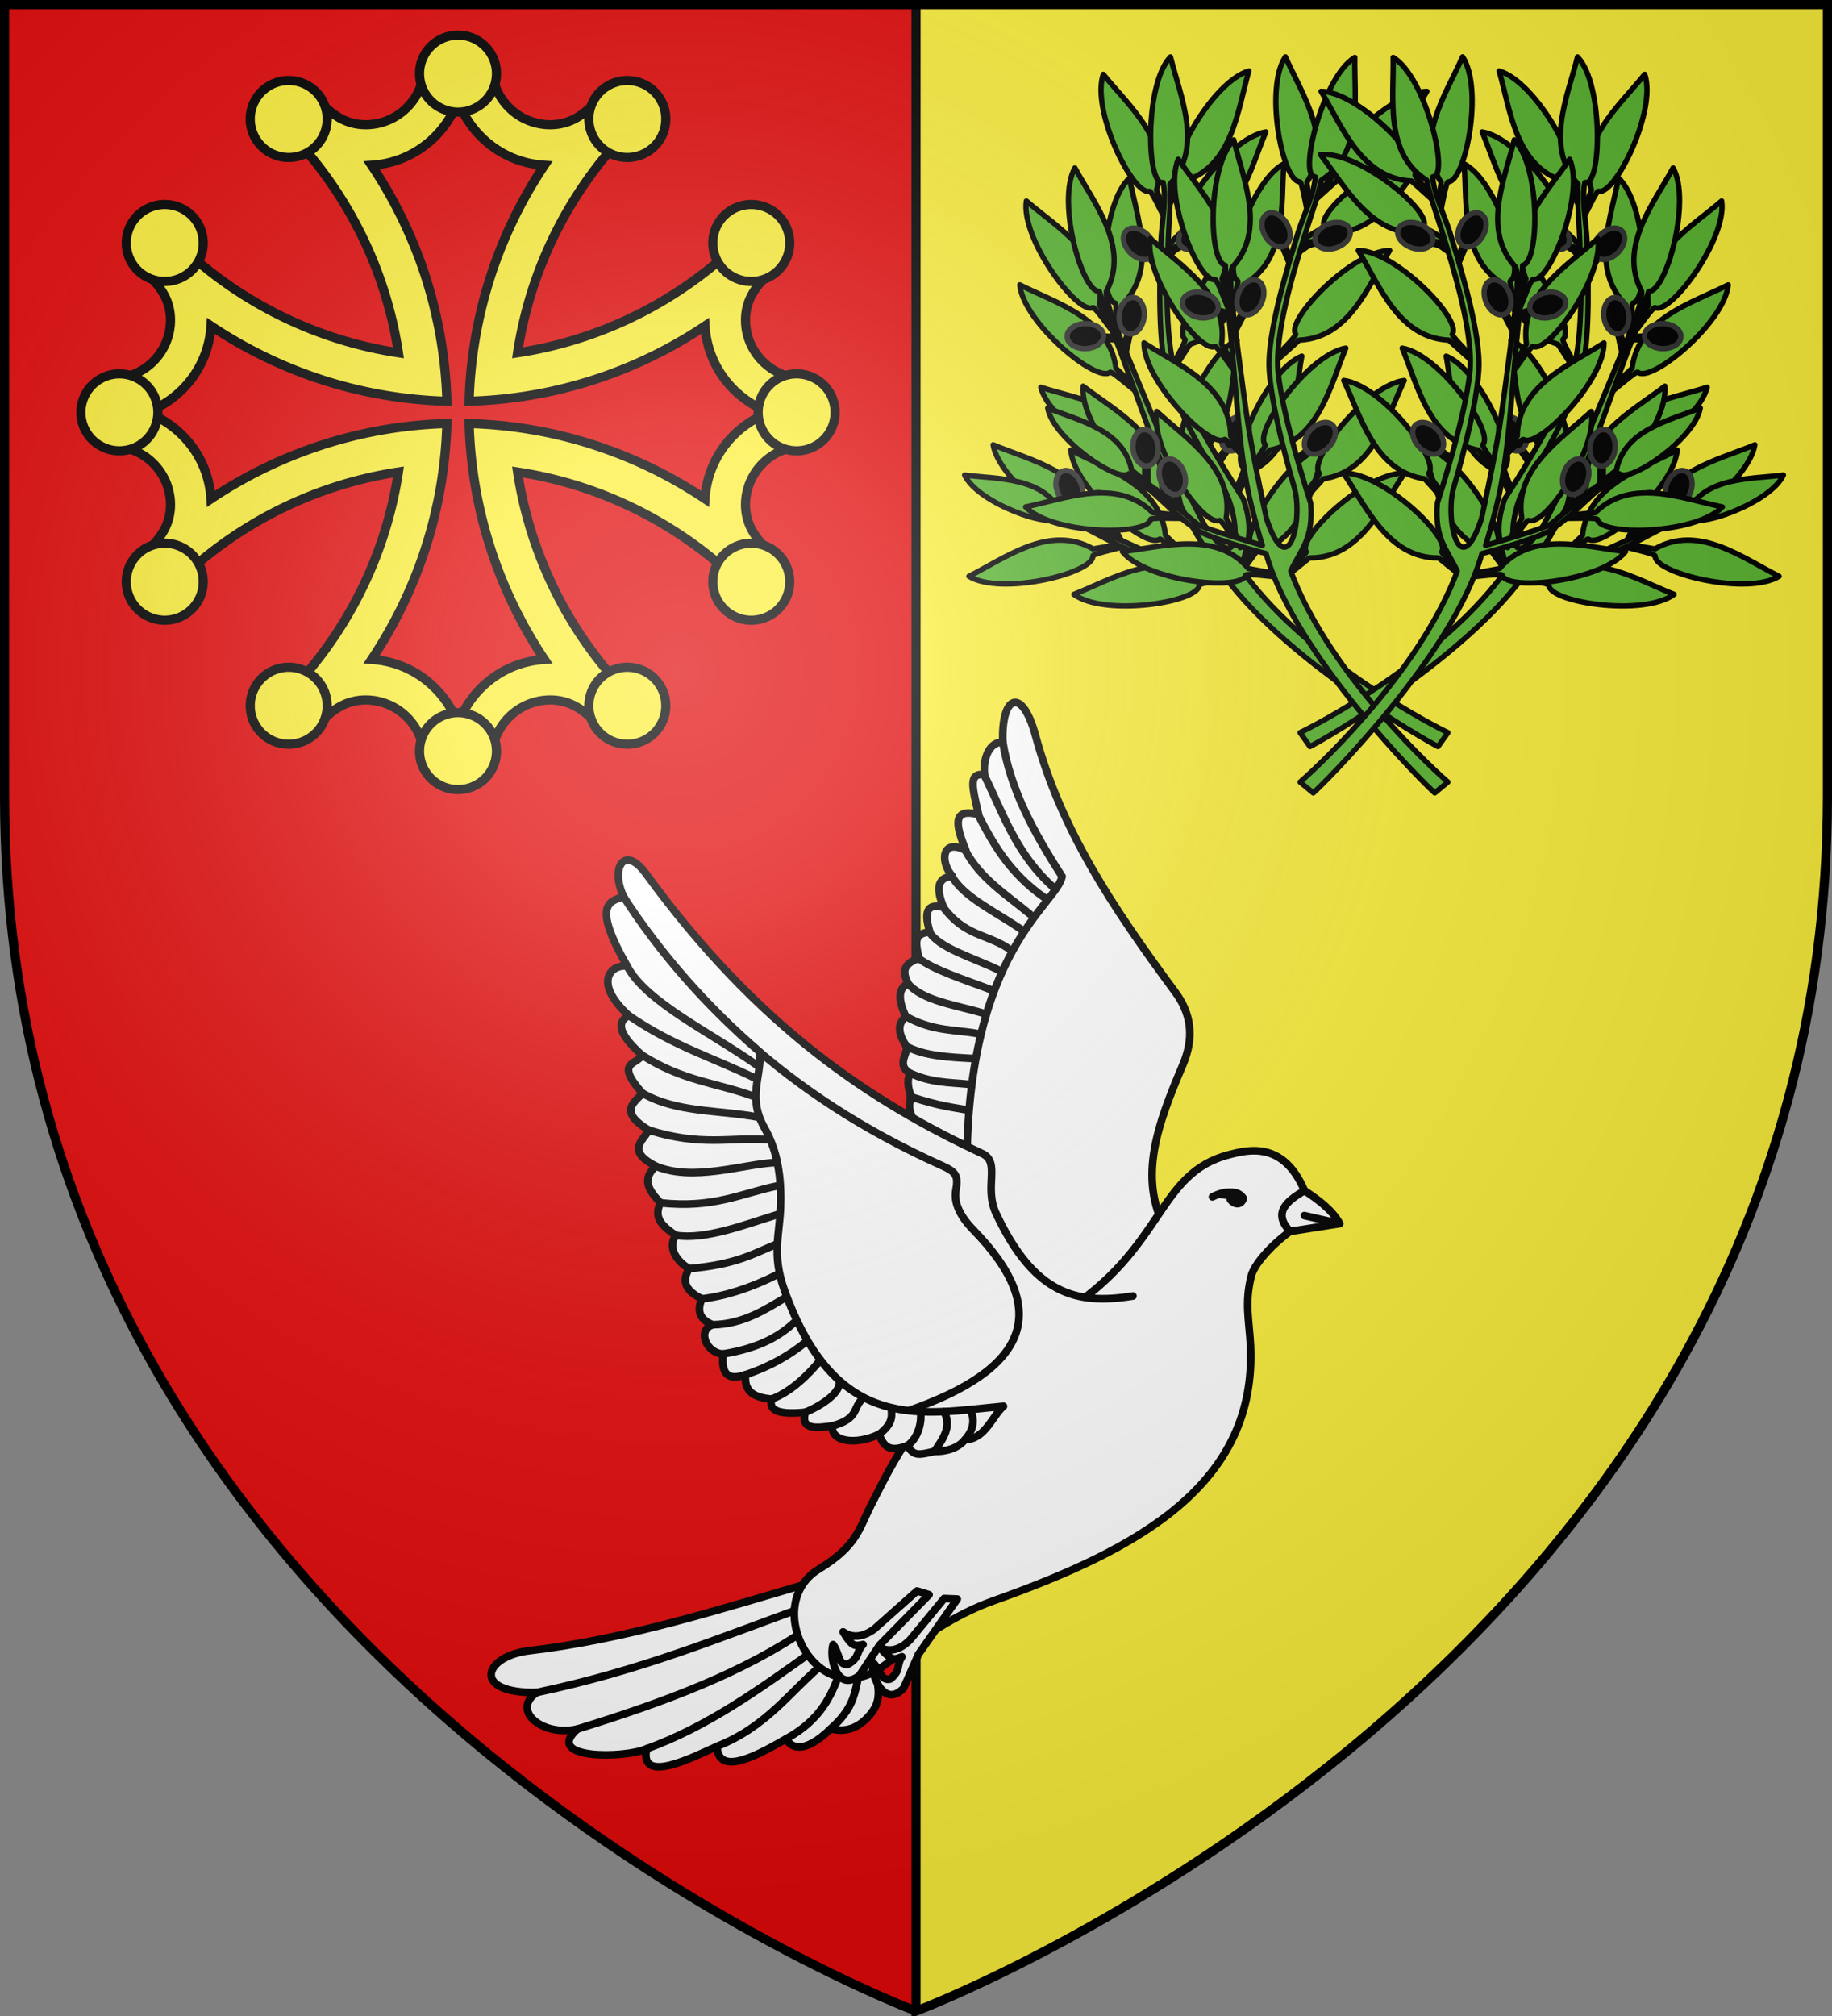
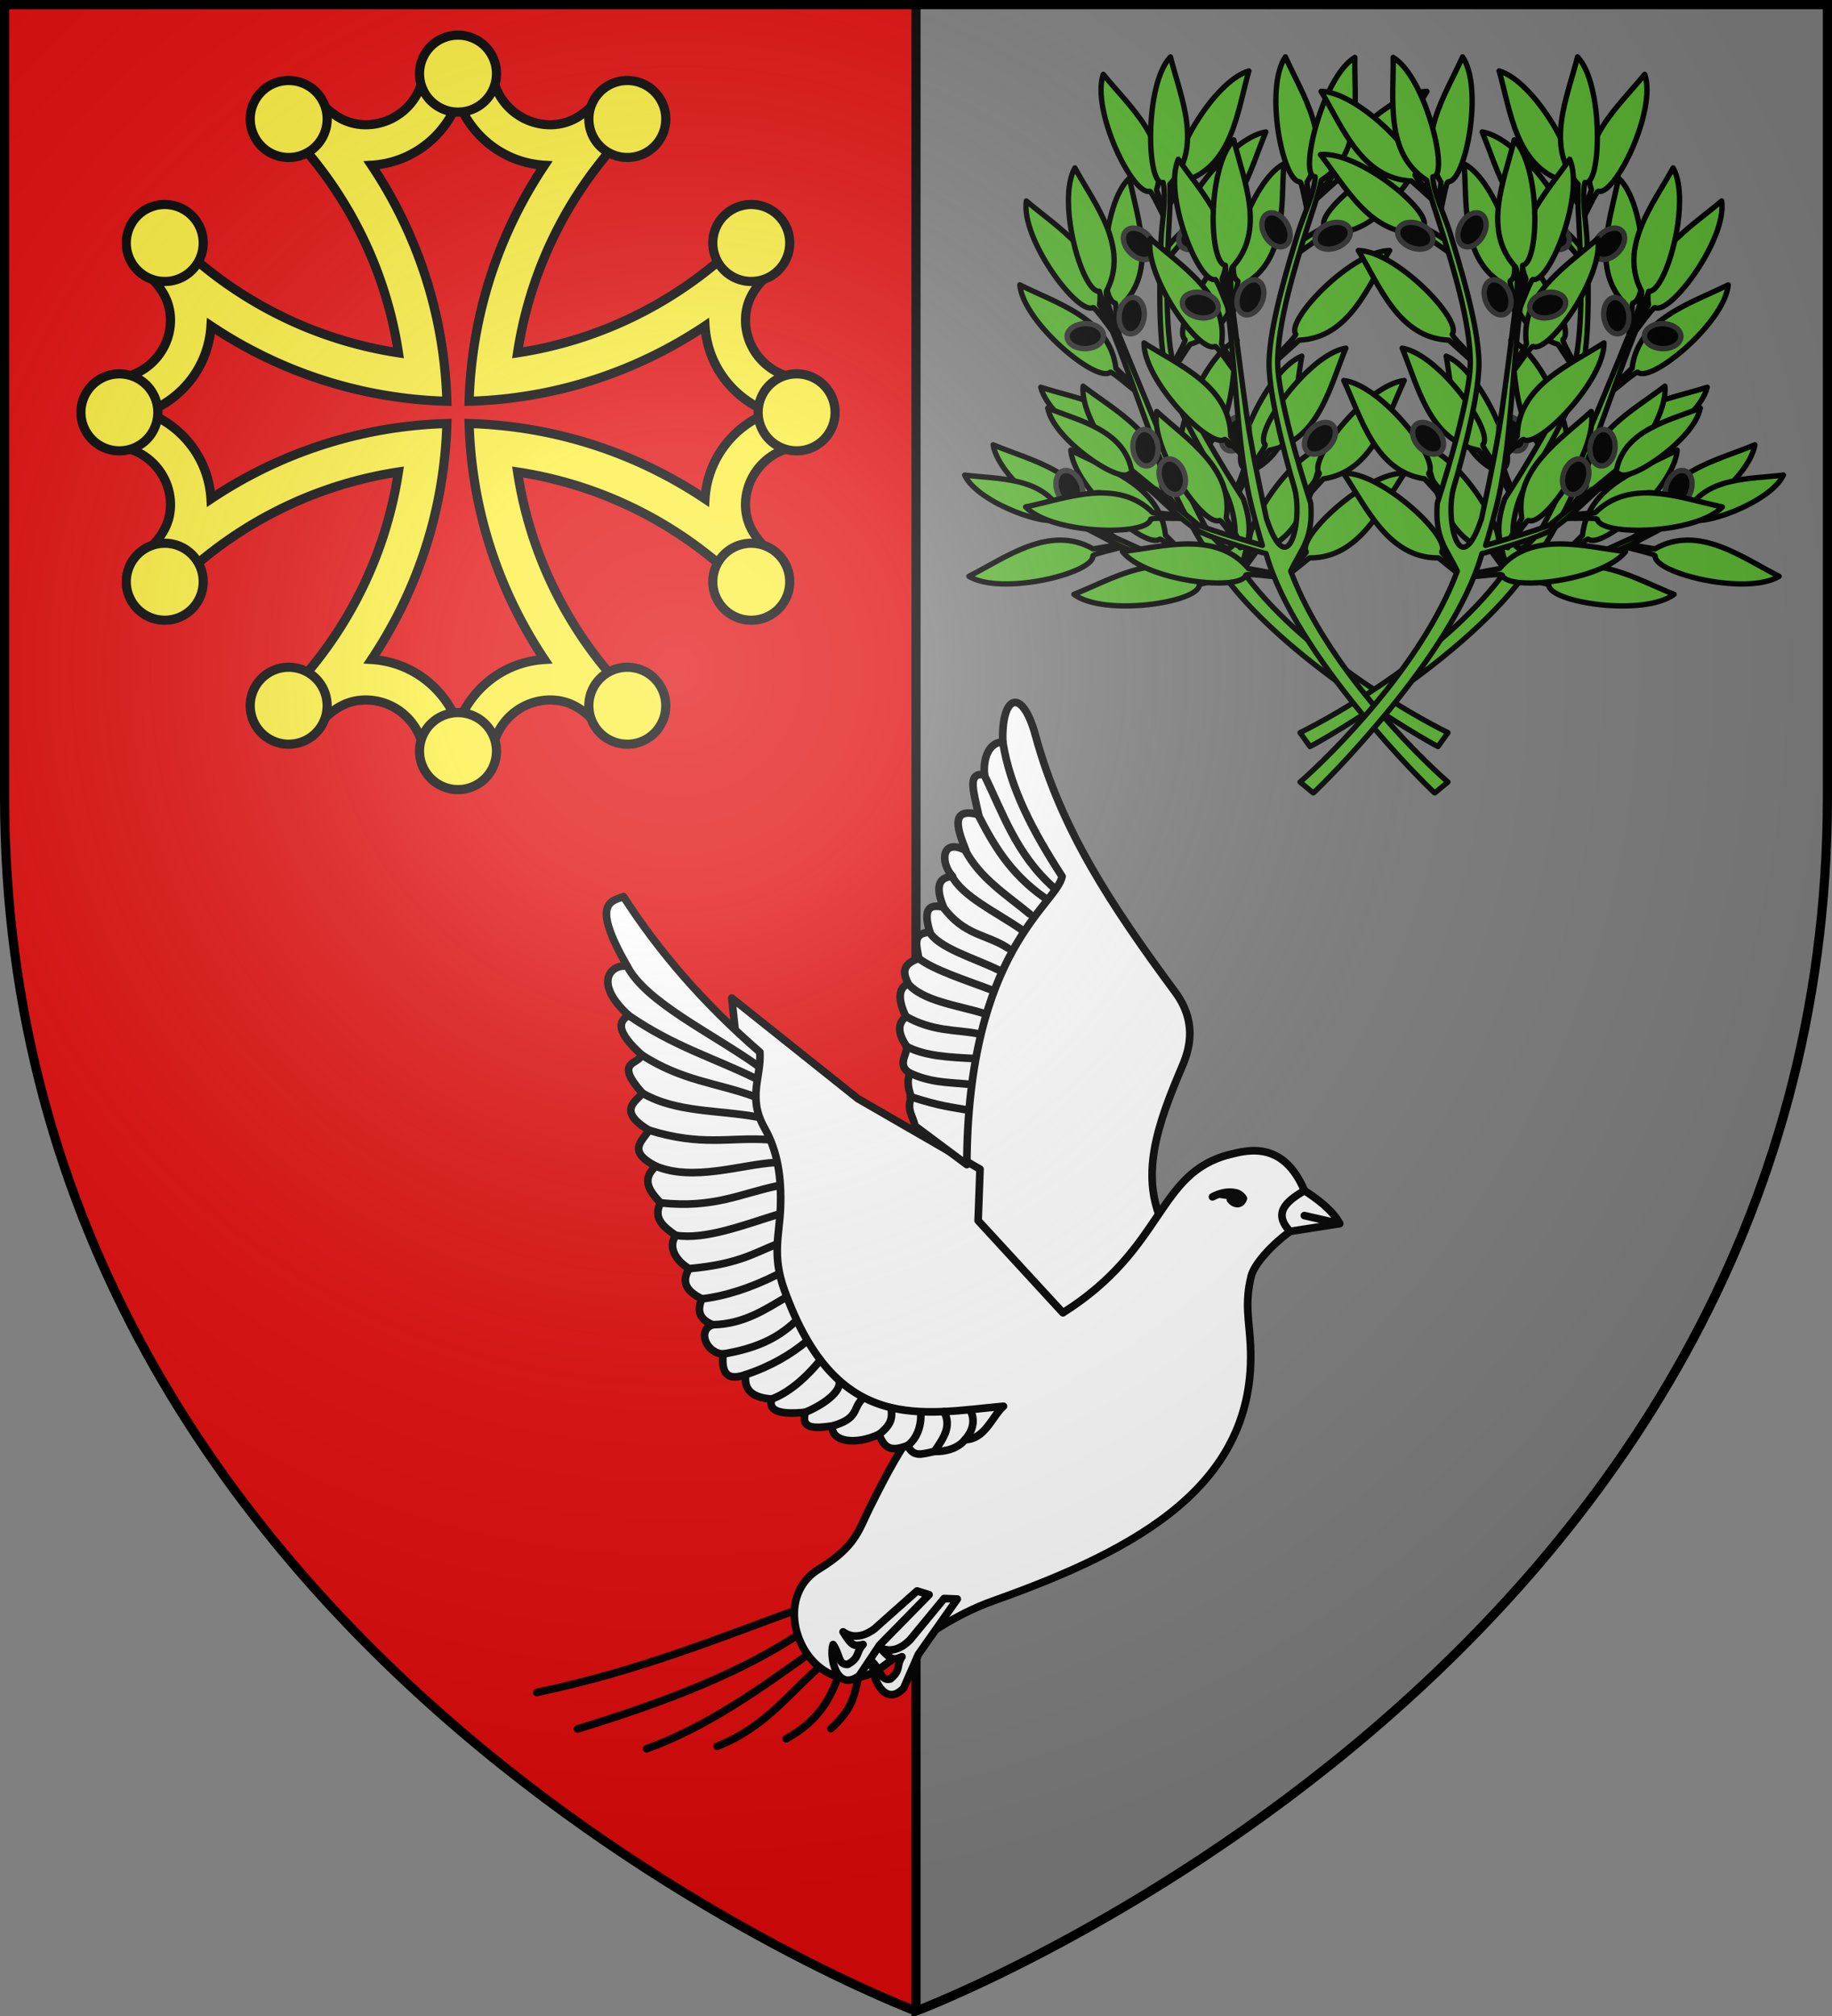
<svg xmlns="http://www.w3.org/2000/svg" xmlns:xlink="http://www.w3.org/1999/xlink" height="660" width="600">
  <rect width="100%" height="100%" fill="#808080" stroke="none" />
  <radialGradient id="b" cx="221.445" cy="226.331" gradientTransform="matrix(1.353 0 0 1.349 -77.63 -85.747)" gradientUnits="userSpaceOnUse" r="300">
    <stop offset="0" stop-color="#fff" stop-opacity=".314" />
    <stop offset=".19" stop-color="#fff" stop-opacity=".251" />
    <stop offset=".6" stop-color="#6b6b6b" stop-opacity=".125" />
    <stop offset="1" stop-opacity=".125" />
  </radialGradient>
  <path d="M1.5 1.5v259.246c0 13.518.669 26.64 1.938 39.39C29.008 556.583 300 658.5 300 658.5V1.5z" fill="#e20909" fill-rule="evenodd" />
-   <path d="M300 1.5v657s271.164-102.986 296.563-358.363a397.54 397.54 0 0 0 1.937-39.39V1.5z" fill="#fcef3c" fill-rule="evenodd" />
  <path d="M300 658.5V1.5" fill="none" stroke="#000" stroke-width="3" />
  <g transform="translate(0 5)">
    <g id="a" stroke="#000" stroke-linecap="round" stroke-linejoin="round" stroke-width="1.686">
      <path d="m388.835 82.961 4.362-9.41c14.269-6.86 13.342-24.462 15.12-37.19-10.937 4.89-21.569 33.07-16.907 35.847.553.33-5.907 8.612-3.321 10.274zm39.984 68.485 2.187-10.14c12.41-9.836 7.636-26.804 6.572-39.611-9.594 7.178-13.768 37.011-8.611 38.694.612.2-.657 7.697-.98 10.753zm-18.733.737 1.714-10.23c11.939-10.403 6.383-27.13 4.726-39.875-9.25 7.616-12.036 37.612-6.806 39.053.621.171-.3 7.72-.48 10.788zm25.864 22.573 3.724-9.68c13.778-7.8 11.678-25.301 12.602-38.12-10.586 5.61-19.311 34.44-14.475 36.9.574.291-1.837 7.502-2.628 10.472zm-1.467-.62-9.766 3.474c-14.89-5.385-26.792 7.604-37.113 15.248 11.15 4.387 38.695-7.756 37.408-13.03-.153-.626 6.886-3.49 9.652-4.823zm-35.32-1.02-9.417 4.331c-15.311-4.036-26.009 9.963-35.607 18.496 11.496 3.376 37.849-11.175 36.098-16.313-.208-.61 6.547-4.09 9.184-5.665zm20.52-.613-9.009-5.134c-5.654-14.801-23.258-15.342-35.785-18.174 3.966 11.316 31.15 24.263 34.3 19.845.374-.524 7.14 2.94 9.955 4.167zm-22.21.656-9.428-4.314c-6.944-14.241-24.526-13.216-37.254-14.924 4.953 10.919 33.177 21.401 35.923 16.721.326-.556 7.371 2.294 10.285 3.266zm11.253-25.404-9.756-3.509c-8.112-13.609-25.546-11.113-38.371-11.748 5.85 10.465 34.85 18.545 37.195 13.65.278-.58 7.538 1.669 10.522 2.393zm-17.683-22.2-9.097-4.975c-5.913-14.7-23.523-14.932-36.097-17.544 4.162 11.244 31.569 23.714 34.64 19.241.366-.531 7.19 2.814 10.028 3.992zm8.305-8.437 3.202-9.866c13.34-8.528 10.307-25.892 10.543-38.74-10.27 6.168-17.44 35.425-12.48 37.621.59.26-1.432 7.591-2.063 10.599zm-19.17-5.967-1.59-10.252c8.06-13.634-2.472-27.765-8.052-39.341-6.385 10.143.403 39.495 5.82 39.216.643-.033 2.143 7.423 2.936 10.392zm-.737-1.44-7.632-7.024c-2.198-15.692-19.235-20.165-30.81-25.733 1.333 11.916 24.93 30.628 28.989 27.029.482-.428 6.3 4.466 8.77 6.292zm6.555-38.444-6.24-8.285c.667-15.83-15.285-23.307-25.666-30.874-.838 11.96 18.998 34.626 23.64 31.82.551-.334 5.392 5.53 7.492 7.772zm-1.58-3.465 3.201-9.866c13.34-8.528 10.307-25.892 10.544-38.74-10.27 6.168-17.44 35.425-12.48 37.621.59.26-1.432 7.591-2.063 10.599z" style="fill:#5ab532;fill-rule:evenodd;stroke:#000;stroke-width:1.686;stroke-linecap:round;stroke-linejoin:round" transform="matrix(1.003 .269 -.269 1.003 14.822 -108.12)" />
-       <path d="m422.68 136.723-1.602 4.73-1.144-.204 1.927-5.17zm-38.72-52.926 4.042 2.931-.534 1.034-4.366-3.374zm-.403 25.41.213 4.99-1.14.223-.068-5.519zm-8.035 2.524 4.896-.968.393 1.095-5.44.904zm5.675 53.95 2.56 4.29-.898.738-2.683-4.823zm12.75 2.861 3.387 3.67-.726.908-3.618-4.167zm-2.072-90.204-3.506 3.554-.94-.685 3.992-3.807z" style="fill:#5ab532;fill-rule:evenodd;stroke:#000;stroke-width:1.686;stroke-linecap:round;stroke-linejoin:round" transform="matrix(1.003 .269 -.269 1.003 14.822 -108.12)" />
      <path d="M344.577 165.46c6.278 7.553 31.35 9.422 32.505 5.128 9.301.369 18.334 4.26 28.27 4.666 7.261-.499 21.802-4.513 21.802-4.513 23.888 23.315 80.212 38.06 83.802 38.713l1.88-5.049c-12.227-2.385-51.794-12.614-76.201-32.786-.64-7.857 1.117-12.381-5.233-21.67 0 0-24.413-21.77-31.02-32.877-6.607-11.108-10.73-30.206-12.758-38.918-1.424-6.006-2.518-12.839-4.274-18.017 7.291-14.062-4.001-27.573-10.215-38.822-5.811 10.483 3.365 41.664 7.987 38.825 2.333 4.191 2.925 12.465 4.091 17.718 2.044 8.699 6.637 29.652 12.672 40.354 6.035 10.703 26.203 29.705 26.203 29.705 7.515 6.815 14.452 28.048-2.301 13.249 0 0-12.486-13.695-19.223-21.975-6.737-8.28-25.857-33.606-25.857-33.606-1.319-2.546-3.425-4.882-3.95-7.642 3.516-15.448-10.824-25.698-19.669-35.018-.746 2.902-.338 6.697.767 10.726 3.315 12.087 12.937 26.292 16.741 24.851l5.585 8.862c13.918 18.171 26.734 39.683 39.793 53.026 6.61 6.753 8.885 8.693 8.885 8.693s-17.386 4.338-20.79 4.509l-26.815-4.422c-8.57-9.745-22.253-5.121-32.677-3.71z" style="fill:#5ab532;fill-rule:evenodd;stroke:#000;stroke-width:1.686;stroke-linecap:round;stroke-linejoin:round" transform="matrix(1.003 .269 -.269 1.003 14.822 -108.12)" />
      <path d="M-24.206 442.564c0 2.182-2.578 3.95-5.76 3.95s-5.76-1.768-5.76-3.95 2.58-3.95 5.76-3.95c3.182 0 5.76 1.769 5.76 3.95zm34.286-60.657c2.085.645 3.013 3.63 2.072 6.667-.941 3.037-3.395 4.976-5.48 4.331-2.085-.645-3.012-3.63-2.071-6.667.94-3.037 3.394-4.976 5.479-4.331zm-17.373 12.132c.788 2.034-.979 4.614-3.946 5.76-2.966 1.148-6.01.429-6.798-1.606-.787-2.034.98-4.613 3.946-5.76 2.967-1.148 6.01-.429 6.798 1.606zm-20.862-12.74c1.892-1.088 4.712.265 6.298 3.021 1.586 2.756 1.337 5.872-.555 6.96-1.892 1.087-4.712-.265-6.298-3.022-1.586-2.756-1.337-5.871.555-6.96zm-37.99 18.877c1.662 1.415 1.336 4.524-.727 6.944s-5.082 3.235-6.744 1.82c-1.661-1.414-1.336-4.523.727-6.943s5.082-3.235 6.744-1.82zm-1.833 11.758c1.918 1.043 2.24 4.152.72 6.945s-4.307 4.211-6.225 3.169c-1.917-1.042-2.24-4.152-.72-6.944s4.308-4.212 6.225-3.17zm92.433-7.72c-.954 1.963-4.047 2.427-6.908 1.037-2.861-1.39-4.407-4.106-3.453-6.068.954-1.963 4.047-2.427 6.908-1.037 2.861 1.39 4.407 4.107 3.453 6.069z" fill-rule="evenodd" stroke="#313131" transform="matrix(.492 -.914 .914 .492 14.822 -108.12)" />
    </g>
    <use height="100%" transform="matrix(-1 0 0 1 900 0)" width="100%" xlink:href="#a" />
    <use height="100%" transform="matrix(.966 .259 -.259 .966 76.946 -98.656)" width="100%" xlink:href="#a" />
    <use height="100%" transform="matrix(-.966 .259 .259 .966 823.055 -98.656)" width="100%" xlink:href="#a" />
  </g>
  <g stroke="#000">
    <g fill="#fcef3c" fill-rule="evenodd" stroke-width="3">
      <path d="M150 21.44c-3.811 0-7.345.212-11.06.578-.23 10.426-8.748 18.826-19.23 18.826-7.104-.087-11.681-3.804-16.543-9.288A114.063 114.063 0 0 0 89.99 38.61c21.23 19.94 35.924 46.754 40.501 76.891-30.134-4.578-56.943-19.27-76.88-40.499a114.068 114.068 0 0 0-7.054 13.179c5.483 4.861 9.2 9.438 9.287 16.543 0 10.481-8.4 18.999-18.826 19.228-.366 3.716-.577 7.238-.577 11.049s.211 7.357.577 11.073c10.426.23 18.826 8.747 18.826 19.229-.087 7.105-3.804 11.68-9.287 16.542a114.082 114.082 0 0 0 7.054 13.18c19.936-21.228 46.744-35.92 76.876-40.5-4.581 30.128-19.273 56.933-40.497 76.867a114.063 114.063 0 0 0 13.178 7.053c4.862-5.484 9.439-9.2 16.543-9.287 10.482 0 19 8.4 19.23 18.825 3.715.366 7.249.578 11.06.578 3.811 0 7.345-.212 11.061-.578.23-10.426 8.747-18.825 19.229-18.825 7.105.087 11.681 3.803 16.543 9.287a114.062 114.062 0 0 0 13.178-7.053c-21.224-19.934-35.916-46.74-40.497-76.867 30.132 4.58 56.94 19.272 76.877 40.5a114.08 114.08 0 0 0 7.054-13.18c-5.484-4.862-9.201-9.437-9.288-16.542 0-10.482 8.4-19 18.826-19.229.366-3.716.577-7.262.577-11.073s-.211-7.333-.577-11.049c-10.426-.23-18.826-8.747-18.826-19.228.087-7.105 3.804-11.682 9.288-16.543A114.067 114.067 0 0 0 246.39 75c-19.938 21.228-46.747 35.92-76.88 40.5 4.576-30.138 19.27-56.952 40.5-76.892a114.062 114.062 0 0 0-13.178-7.053c-4.862 5.484-9.438 9.201-16.543 9.288-10.482 0-19-8.4-19.229-18.826-3.716-.366-7.25-.578-11.06-.578zm0 11.572c4.406 11.77 15.204 20.29 28.307 21.086-14.865 22.241-23.849 48.727-24.663 77.27 28.538-.817 55.02-9.8 77.259-24.663.796 13.104 9.315 23.889 21.086 28.295-11.77 4.406-20.29 15.216-21.086 28.319-22.238-14.863-48.72-23.846-77.258-24.662.819 28.533 9.8 55.01 24.662 77.245-13.103.796-23.9 9.315-28.307 21.086-4.406-11.77-15.204-20.29-28.307-21.086 14.861-22.235 23.844-48.712 24.662-77.245-28.538.816-55.02 9.799-77.258 24.662-.796-13.103-9.315-23.913-21.086-28.319 11.77-4.406 20.29-15.191 21.086-28.295 22.239 14.864 48.721 23.846 77.26 24.663-.815-28.543-9.798-55.029-24.664-77.27 13.103-.796 23.9-9.315 28.307-21.086z" />
      <path d="M218.052 231.045a12.6 12.6 0 0 0-12.6-12.6 12.6 12.6 0 0 0-12.599 12.6 12.6 12.6 0 0 0 12.6 12.6 12.6 12.6 0 0 0 12.599-12.6zm-110.902-.001a12.6 12.6 0 0 0-12.6-12.6 12.6 12.6 0 0 0-12.599 12.6 12.6 12.6 0 0 0 12.6 12.6 12.6 12.6 0 0 0 12.599-12.6zM162.6 245.9a12.6 12.6 0 0 0-12.599-12.6 12.6 12.6 0 0 0-12.6 12.6 12.6 12.6 0 0 0 12.6 12.6 12.6 12.6 0 0 0 12.6-12.6zM53.955 66.948a12.6 12.6 0 0 1 12.6 12.599 12.6 12.6 0 0 1-12.6 12.6 12.6 12.6 0 0 1-12.6-12.6 12.6 12.6 0 0 1 12.6-12.6zm.001 110.901a12.6 12.6 0 0 1 12.6 12.6 12.6 12.6 0 0 1-12.6 12.6 12.6 12.6 0 0 1-12.6-12.6 12.6 12.6 0 0 1 12.6-12.6zM39.1 122.4A12.6 12.6 0 0 1 51.7 135a12.6 12.6 0 0 1-12.6 12.599 12.6 12.6 0 0 1-12.599-12.6A12.6 12.6 0 0 1 39.1 122.4zm206.946 80.65a12.6 12.6 0 0 1-12.6-12.6 12.6 12.6 0 0 1 12.6-12.6 12.6 12.6 0 0 1 12.6 12.6 12.6 12.6 0 0 1-12.6 12.6zm-.001-110.903a12.6 12.6 0 0 1-12.6-12.6 12.6 12.6 0 0 1 12.6-12.599 12.6 12.6 0 0 1 12.6 12.6 12.6 12.6 0 0 1-12.6 12.6zm14.857 55.45a12.6 12.6 0 0 1-12.6-12.599 12.6 12.6 0 0 1 12.6-12.6 12.6 12.6 0 0 1 12.599 12.6 12.6 12.6 0 0 1-12.6 12.6zm-42.849-108.64a12.6 12.6 0 0 1-12.6 12.599 12.6 12.6 0 0 1-12.599-12.6 12.6 12.6 0 0 1 12.6-12.6 12.6 12.6 0 0 1 12.6 12.6zm-110.902 0a12.6 12.6 0 0 1-12.6 12.6 12.6 12.6 0 0 1-12.599-12.6 12.6 12.6 0 0 1 12.6-12.6 12.6 12.6 0 0 1 12.6 12.6zM162.6 24.1a12.6 12.6 0 0 1-12.599 12.6 12.6 12.6 0 0 1-12.6-12.6 12.6 12.6 0 0 1 12.6-12.6 12.6 12.6 0 0 1 12.6 12.6z" stroke-linecap="round" stroke-linejoin="round" />
    </g>
    <g stroke-linecap="round" stroke-linejoin="round" stroke-width="2.206">
-       <path d="M1431.05 245.964c1.388 4.241-.027 9.09 4.58 12.723 4.949 3.902 9.38 3.543 12.721 1.526 9.738 5.406 12.613 2.167 13.231-.509 7.754 2.028 21.994 5.966 19.847-3.053 7.204 1.132 24.717 5.03 19.846-4.58 6.878 1.075 29.805-4.733 17.81-10.687 10.348-.328 17.3-10.173 8.652-13.23 18.48-4.634 12.104-14.124-1.018-12.214-27.948 4.069-55.977 2.694-83.965 2.036z" fill="#fff" transform="matrix(-1.095 .293 .293 1.095 1781.818 -143.371)" />
      <path d="M1448.351 260.213c-10.092-5.07-9.426-10.34-13.667-15.487m26.898 14.978c-11.067-2.698-15.948-8.659-20.353-15.17m40.2 12.117c-15.644-1.796-24.732-10.147-36.735-15.582m56.581 11.002c-18.571-1.585-36.123-8.266-53.694-14.852m71.505 4.165c-25.964-.95-50.827-3.33-71.697-10.903m80.348-2.328c-30.666 1.676-55.098-1.636-80.926-3.832" fill="none" transform="matrix(-1.095 .293 .293 1.095 1781.818 -143.371)" />
      <g fill="#fff" stroke-width="1.908">
-         <path d="M-153.984 472.01c3.492-14.422-4.933-26.187-14.692-38.688-3.228-4.136-6.124-10.004-2.938-18.12 9.81-24.992 17.046-46.558 17.14-71.034.049-12.843 5.719-11.891 8.325-.465l58.766 127.817-43.095 26.444zM-183.869 480.4l-12.484 1.337 8.026-4.236-8.026 4.236c.926-3.913 4.093-7.71 6.383-10.256l8.554-1.782 2.898 4.235z" transform="matrix(-1.266 .339 .339 1.265 26.895 -142.234)" />
+         <path d="M-153.984 472.01c3.492-14.422-4.933-26.187-14.692-38.688-3.228-4.136-6.124-10.004-2.938-18.12 9.81-24.992 17.046-46.558 17.14-71.034.049-12.843 5.719-11.891 8.325-.465l58.766 127.817-43.095 26.444M-183.869 480.4l-12.484 1.337 8.026-4.236-8.026 4.236c.926-3.913 4.093-7.71 6.383-10.256l8.554-1.782 2.898 4.235z" transform="matrix(-1.266 .339 .339 1.265 26.895 -142.234)" />
        <path d="M-189.97 471.481c1.876-13.387 10.938-13.5 15.764-13.557 18.864-.223 21.563 18.478 50.444 27.43l14.503-27.745-3.784-12.296 24.907-24.907 23.961-32.473 12.296 79.135-12.296 27.744-16.71 9.143c4.812 3.142 10.009 8.855 16.286 15.904 4.037 4.533 5.792 8.52 16.275 11.593 16.582 4.861 9.879 34.934-9.14 27.643-11.216-4.299-20.293-7.838-30.989-8.694-38.268-3.063-71.071-11.014-78.473-45.033-1.313-6.036-1.249-10.549-4.681-16.72-1.377-2.475-6.412-5.992-12.262-8.249 3.032-5.505-.907-7.525-6.101-8.918z" transform="matrix(-1.266 .339 .339 1.265 26.895 -142.234)" />
        <path d="M-146.149 343.703c1.182 11.77-1.493 23.406-5.632 36.24 3.18 6.46 27.544 11.635 41.626 63.418l10.04-12.733c-.243-2.35 1.064-4.39-.98-7.1.06-1.96.282-3.918-1.224-5.877 2.6-2.854-.325-4.48-.98-6.612 1.135-3.3 1.187-6.061-1.714-7.345.813-4.512.141-7.376-2.693-7.836.572-2.7.468-5.088-4.163-5.387-.395-2.853.221-6.626-4.407-5.631.262-6.452-1.937-6.748-4.897-5.142.63-4.855-.341-7.67-4.163-6.856 2.163-4.165.189-10.119-4.897-5.387.512-4.664 1.508-11.892-5.387-7.836-.275-6.894-.114-10.853-4.018-9.279-.666-4.23-3.422-7.658-6.51-6.637z" transform="matrix(-1.266 .339 .339 1.265 26.895 -142.234)" />
      </g>
      <path d="M1378.986 89.818c-8.016 5.159-10.58 5.892-14.919 7.986m13.504-14.78c-5.22 4.464-10.439 5.667-15.658 7.639m14.525-15.281c-4.337 4.168-11.295 6.37-18.217 8.6m16.236-17.092c-6.482 6.49-13.172 7.559-19.048 10.412m15.935-19.47c-2.885 6.309-12.152 9.88-19.276 14.372m14.464-20.598c-3.338 4.57-12.05 10.05-18.331 14.62m13.236-21.13c-1.348 5.285-10.254 10.571-16.4 15.857m10.739-21.802c-3.854 9.893-10.073 10.86-15.134 16.528m10.322-24.453c-1.525 6.745-9.704 13.49-15.42 20.234m9.76-26.461c-2.007 9.041-8.169 15.589-13.276 22.77m7.048-31.828c-2.005 9.437-4.453 18.874-12.322 28.311m7.677-39.037c-2.48 12.31-2.968 24.618-11.017 36.928" fill="none" transform="matrix(-1.095 .293 .293 1.095 1781.818 -143.371)" />
      <path d="M1302.138 140.342c-2.156-.479-4.517-.505-6.541.48-1.25.498-1.858 1.797-1.975 2.25 1.343 2.045 3.206.779 3.705-.607" transform="matrix(-1.095 .293 .293 1.095 1781.818 -143.371)" />
-       <path d="M1331.746 162.065c16.557-1.662 27.463-7.957 32.029-33.214 1.513-8.372-5.202-13.935-.594-17.794 26.56-22.24 53.02-51.47 72.954-103.204 4.22-10.952 10.907-2.81 7.117 7.711-10.55 29.29-28.16 63.557-68.208 96.086-3.344 2.716-3.48 4.089-1.78 7.71 1.275 2.715 1.238 6.731-1.873 12.26-16.417 29.188-4.039 43.046 31.582 45.687" fill="#fff" transform="matrix(-1.095 .293 .293 1.095 1781.818 -143.371)" />
      <path d="M1417.656 66.165c12.076-17.807 20.67-35.54 26.458-53.575 4.147.347 9.486-.445 4.155 19.68 4.207-1.8 10.953 1.787 3.28 13.85 3.412.917 4.735 3.6-.729 12.027 1.794 2.511 8.31-.488 2.703 10.658 2.163 1.908 8.6 2.857.942 10.845 2.602 2.58 7.864 4.095.729 10.57 5.29 2.649 3.585 6.57 1.458 10.568 3.388 3.846.836 7.031-1.823 10.205 3.324 2.916 1.584 7.378-1.244 10.293 3.652 3.538 1.855 6.531-1.307 9.388 2.732 3.446 1.653 5.94-1.093 8.018 4.893.319 3.87 7.534-.729 8.942 2.465 6.53-.406 7.725-4.738 7.458 1.365 3.495.69 6.62-5.467 8.747 2.025 3.177-1.485 5.077-8.382 6.196 2.712 4.615-1.886 5.244-6.56 5.831 1.735 4.225-4.976 7.195-12.391 5.831-.372 4.931-2.753 5.664-7.107 5.285-.882 3.613-2.748 3.441-7.057 3.627-3.095.932-6.872.904-9.407-1.005-5.679 1.419-9.355-4.57-13.239-6.449 23.13-4 48.753-4.268 52.481-48.837.897-10.727-2.805-15.802-5.102-23.325-2.523-8.262-3.398-15.785-1.458-23.325 2.531-9.84-2.915-14.336-4.374-21.503z" fill="#fff" transform="matrix(-1.095 .293 .293 1.095 1781.818 -143.371)" />
      <path d="M1405.81 186.982c-4.152-1.672-5.817-6.184-6.145-8.334m13.253 3.05c-4.679-1.95-4.936-4.034-5.358-6.457m17.749.625c-7.813-.078-6.987-3.299-10.062-5.1m16.622-.731c-5.539-.718-11.582-3.013-11.805-6.147m20.187-.049c-6.09-.59-12.344-4.238-16.5-7.247m21.967-1.5c-7.811-.483-14.002-2.263-19.39-4.685m24.128-2.773c-10.985 1.082-17.38-.896-22.581-3.67m23.31-5.272c-8.76 2.204-16.185-.466-22.3-2.114m23.393-5.904c-6.617.955-14.179.651-22.857-1.142m24.164-8.246c-13.552 2.362-18.92.632-25.968-.258m27.212-10.035c-7.895 3.518-19.82 2.182-30.324 1.788m32.147-11.993c-14.515 5.607-23.146 3.369-33.931 4.004m32.473-14.573c-9.24 7.114-23.977 5.905-33.504 7.873m32.775-18.442c-13.708 8.606-21.93 7.9-32.53 11.534m31.588-22.38c-7.981 8.043-20.124 10.38-30.545 15.372m27.842-26.029c-9.366 10.292-18.733 13.299-28.1 19.844m28.83-31.871c-10.212 11.967-20.422 18.081-30.633 26.974m27.352-40.823c-2.513 11.468-18.692 25.039-29.156 37.73m-29.766 119.603c-3.618-2.36-4.297-5.517-3.63-7.877m13.037 8.882c-3.368-2.896-6.837-5.68-5.607-10.415" fill="none" transform="matrix(-1.095 .293 .293 1.095 1781.818 -143.371)" />
      <path d="M1425.006 254.327c6.956 4.36 8.211-6.041 6.767-9.602-1.777 3.006-.887 5.996-3.73 6.07-3.77-1.701-2.535-3.258-4.903-5.338 2.411.263 3.14.54 5.433-4.142-3.39 2.906-7.257 1.03-8.996 0l-12.553-8.953-3.627 1.131 14.98 12.532zm11.453-6.775c7.607 3.087 7.038-7.375 4.997-10.631-1.229 3.269.167 6.06-2.62 6.626-4.008-1.02-3.061-2.769-5.755-4.406 2.42-.16 3.186-.013 4.632-5.023-2.834 3.45-6.968 2.276-8.86 1.563l-14.843-7.444-3.07 1.934 17.55 10.357z" fill="#fff" fill-rule="evenodd" transform="matrix(-1.095 .293 .293 1.095 1781.818 -143.371)" />
    </g>
  </g>
  <path d="M300 658.5s298.5-112.32 298.5-397.772V2.176H1.5v258.552C1.5 546.18 300 658.5 300 658.5z" fill="url(#b)" fill-rule="evenodd" />
  <path d="M300 658.397S1.5 546.095 1.5 260.688V1.5h597v259.188c0 285.407-298.5 397.71-298.5 397.71z" fill="none" stroke="#000" stroke-width="3" />
</svg>